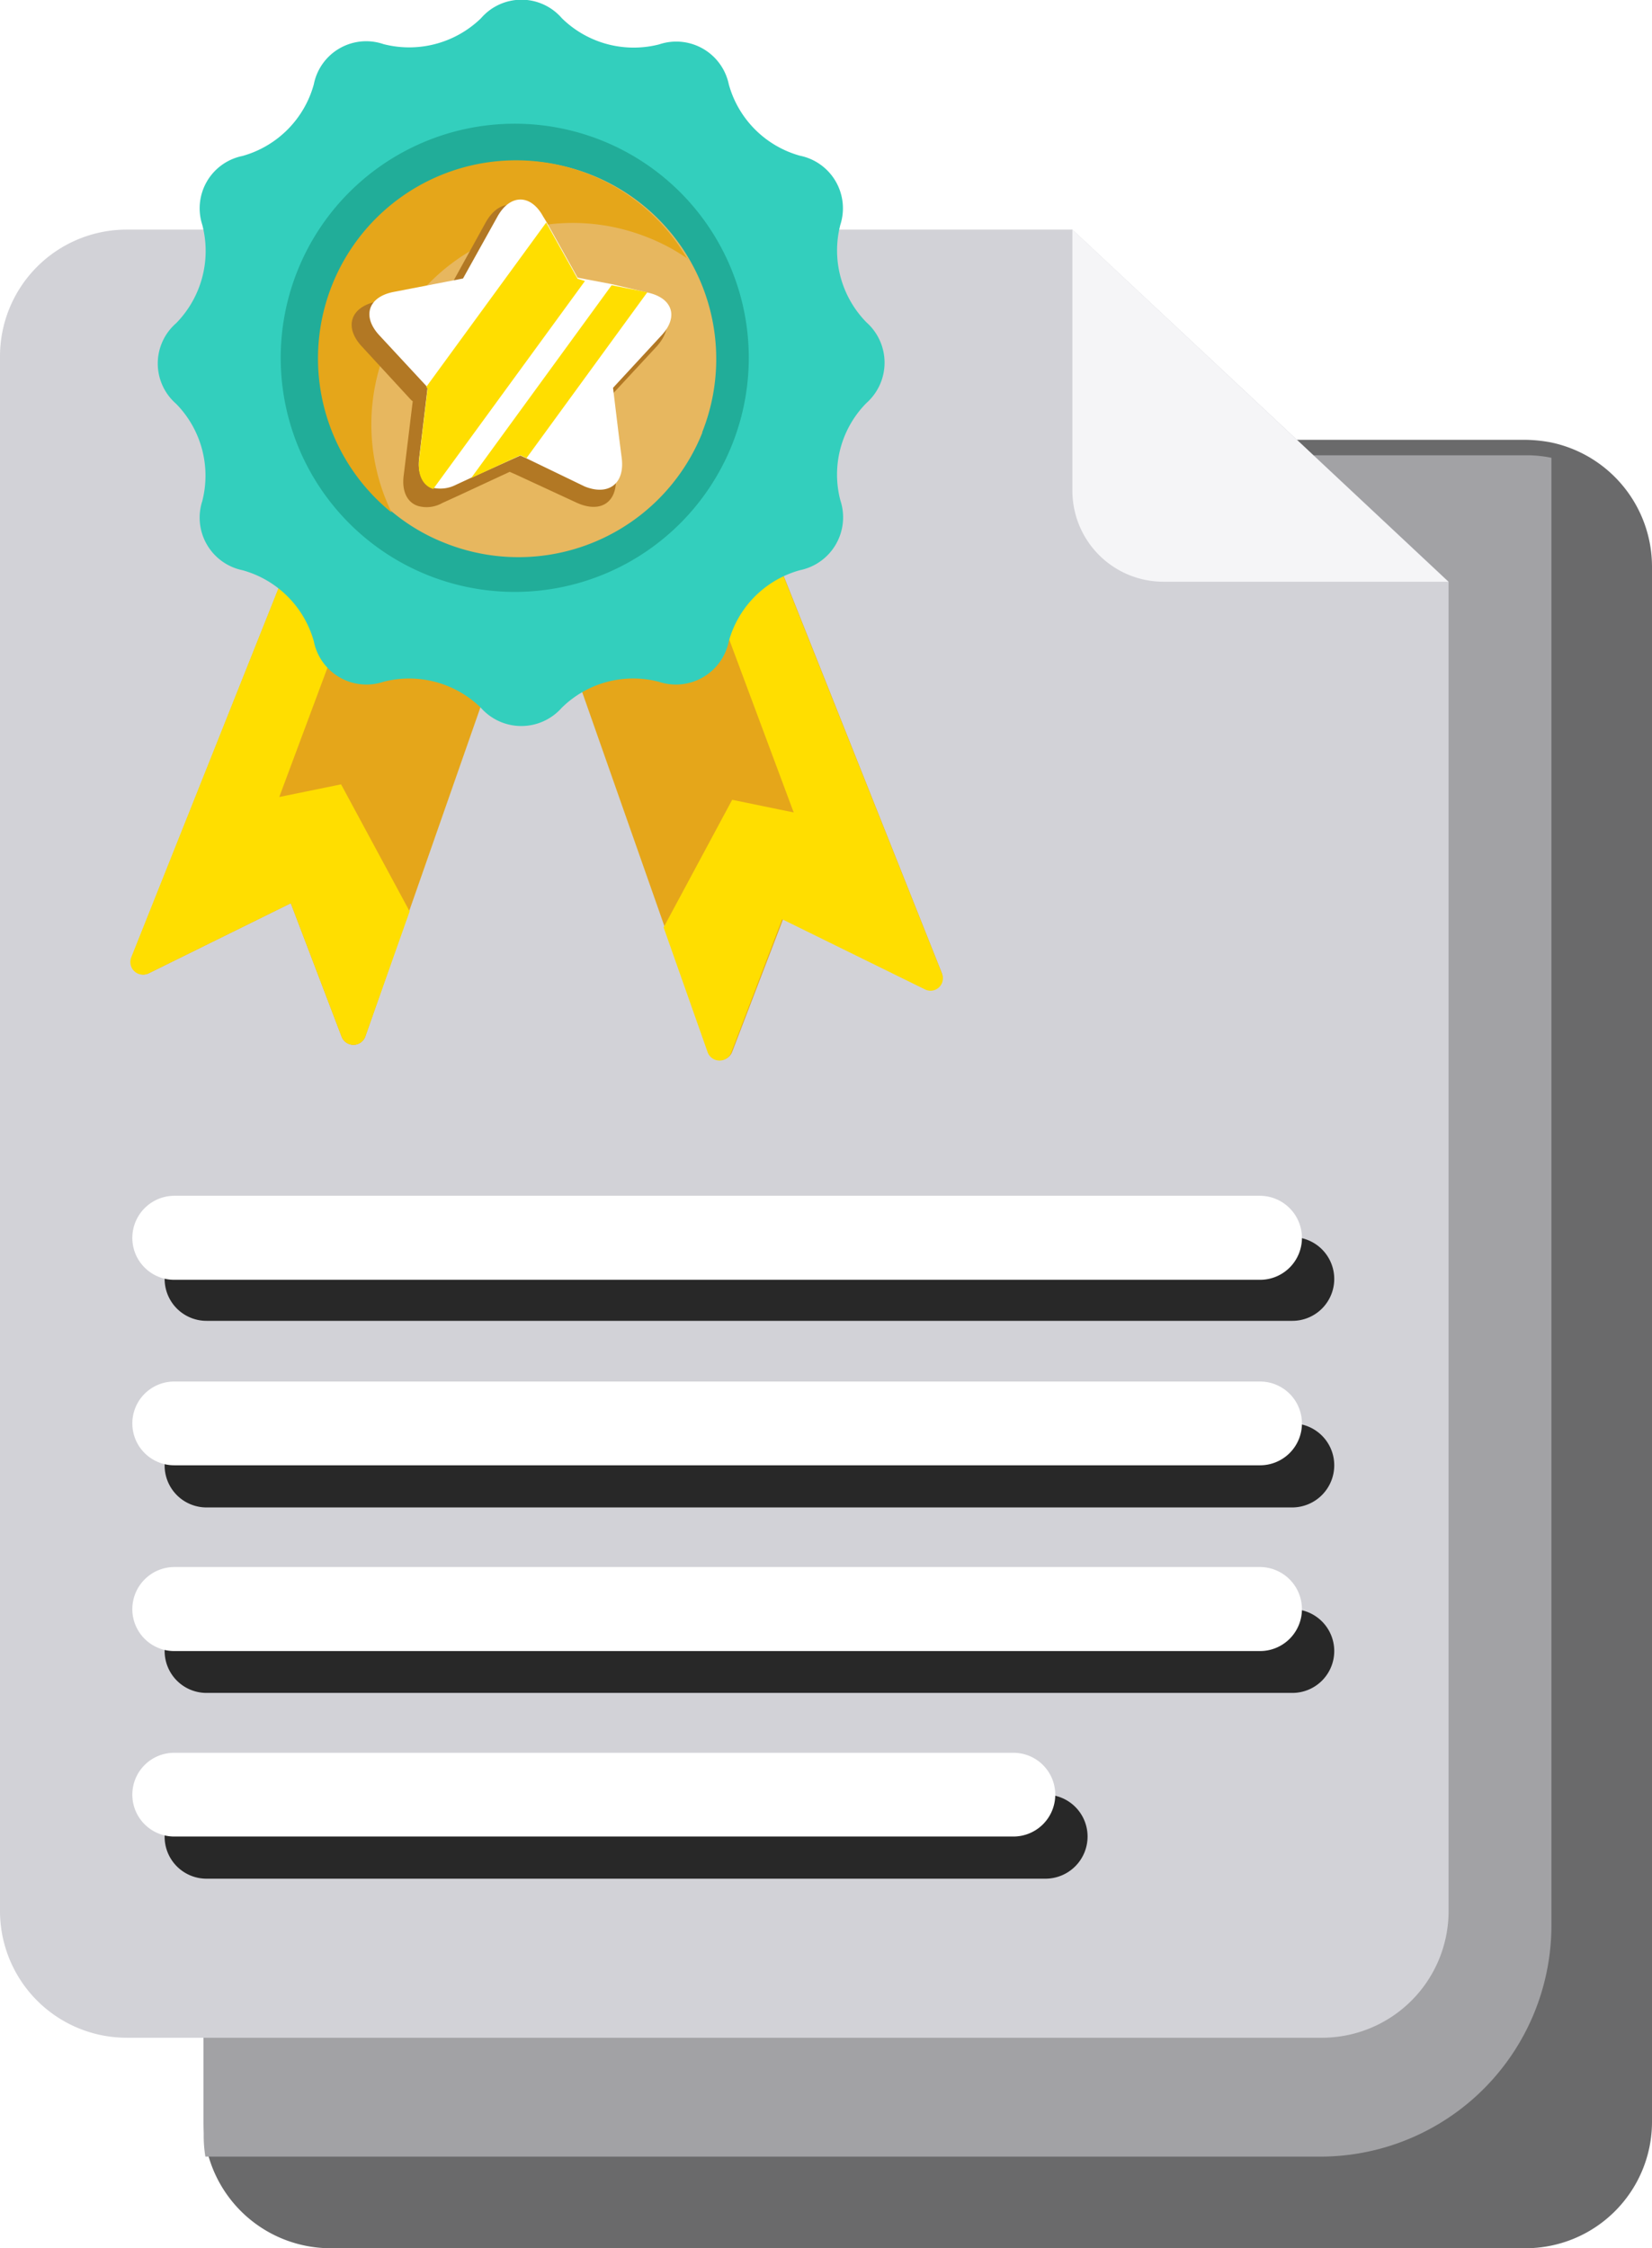
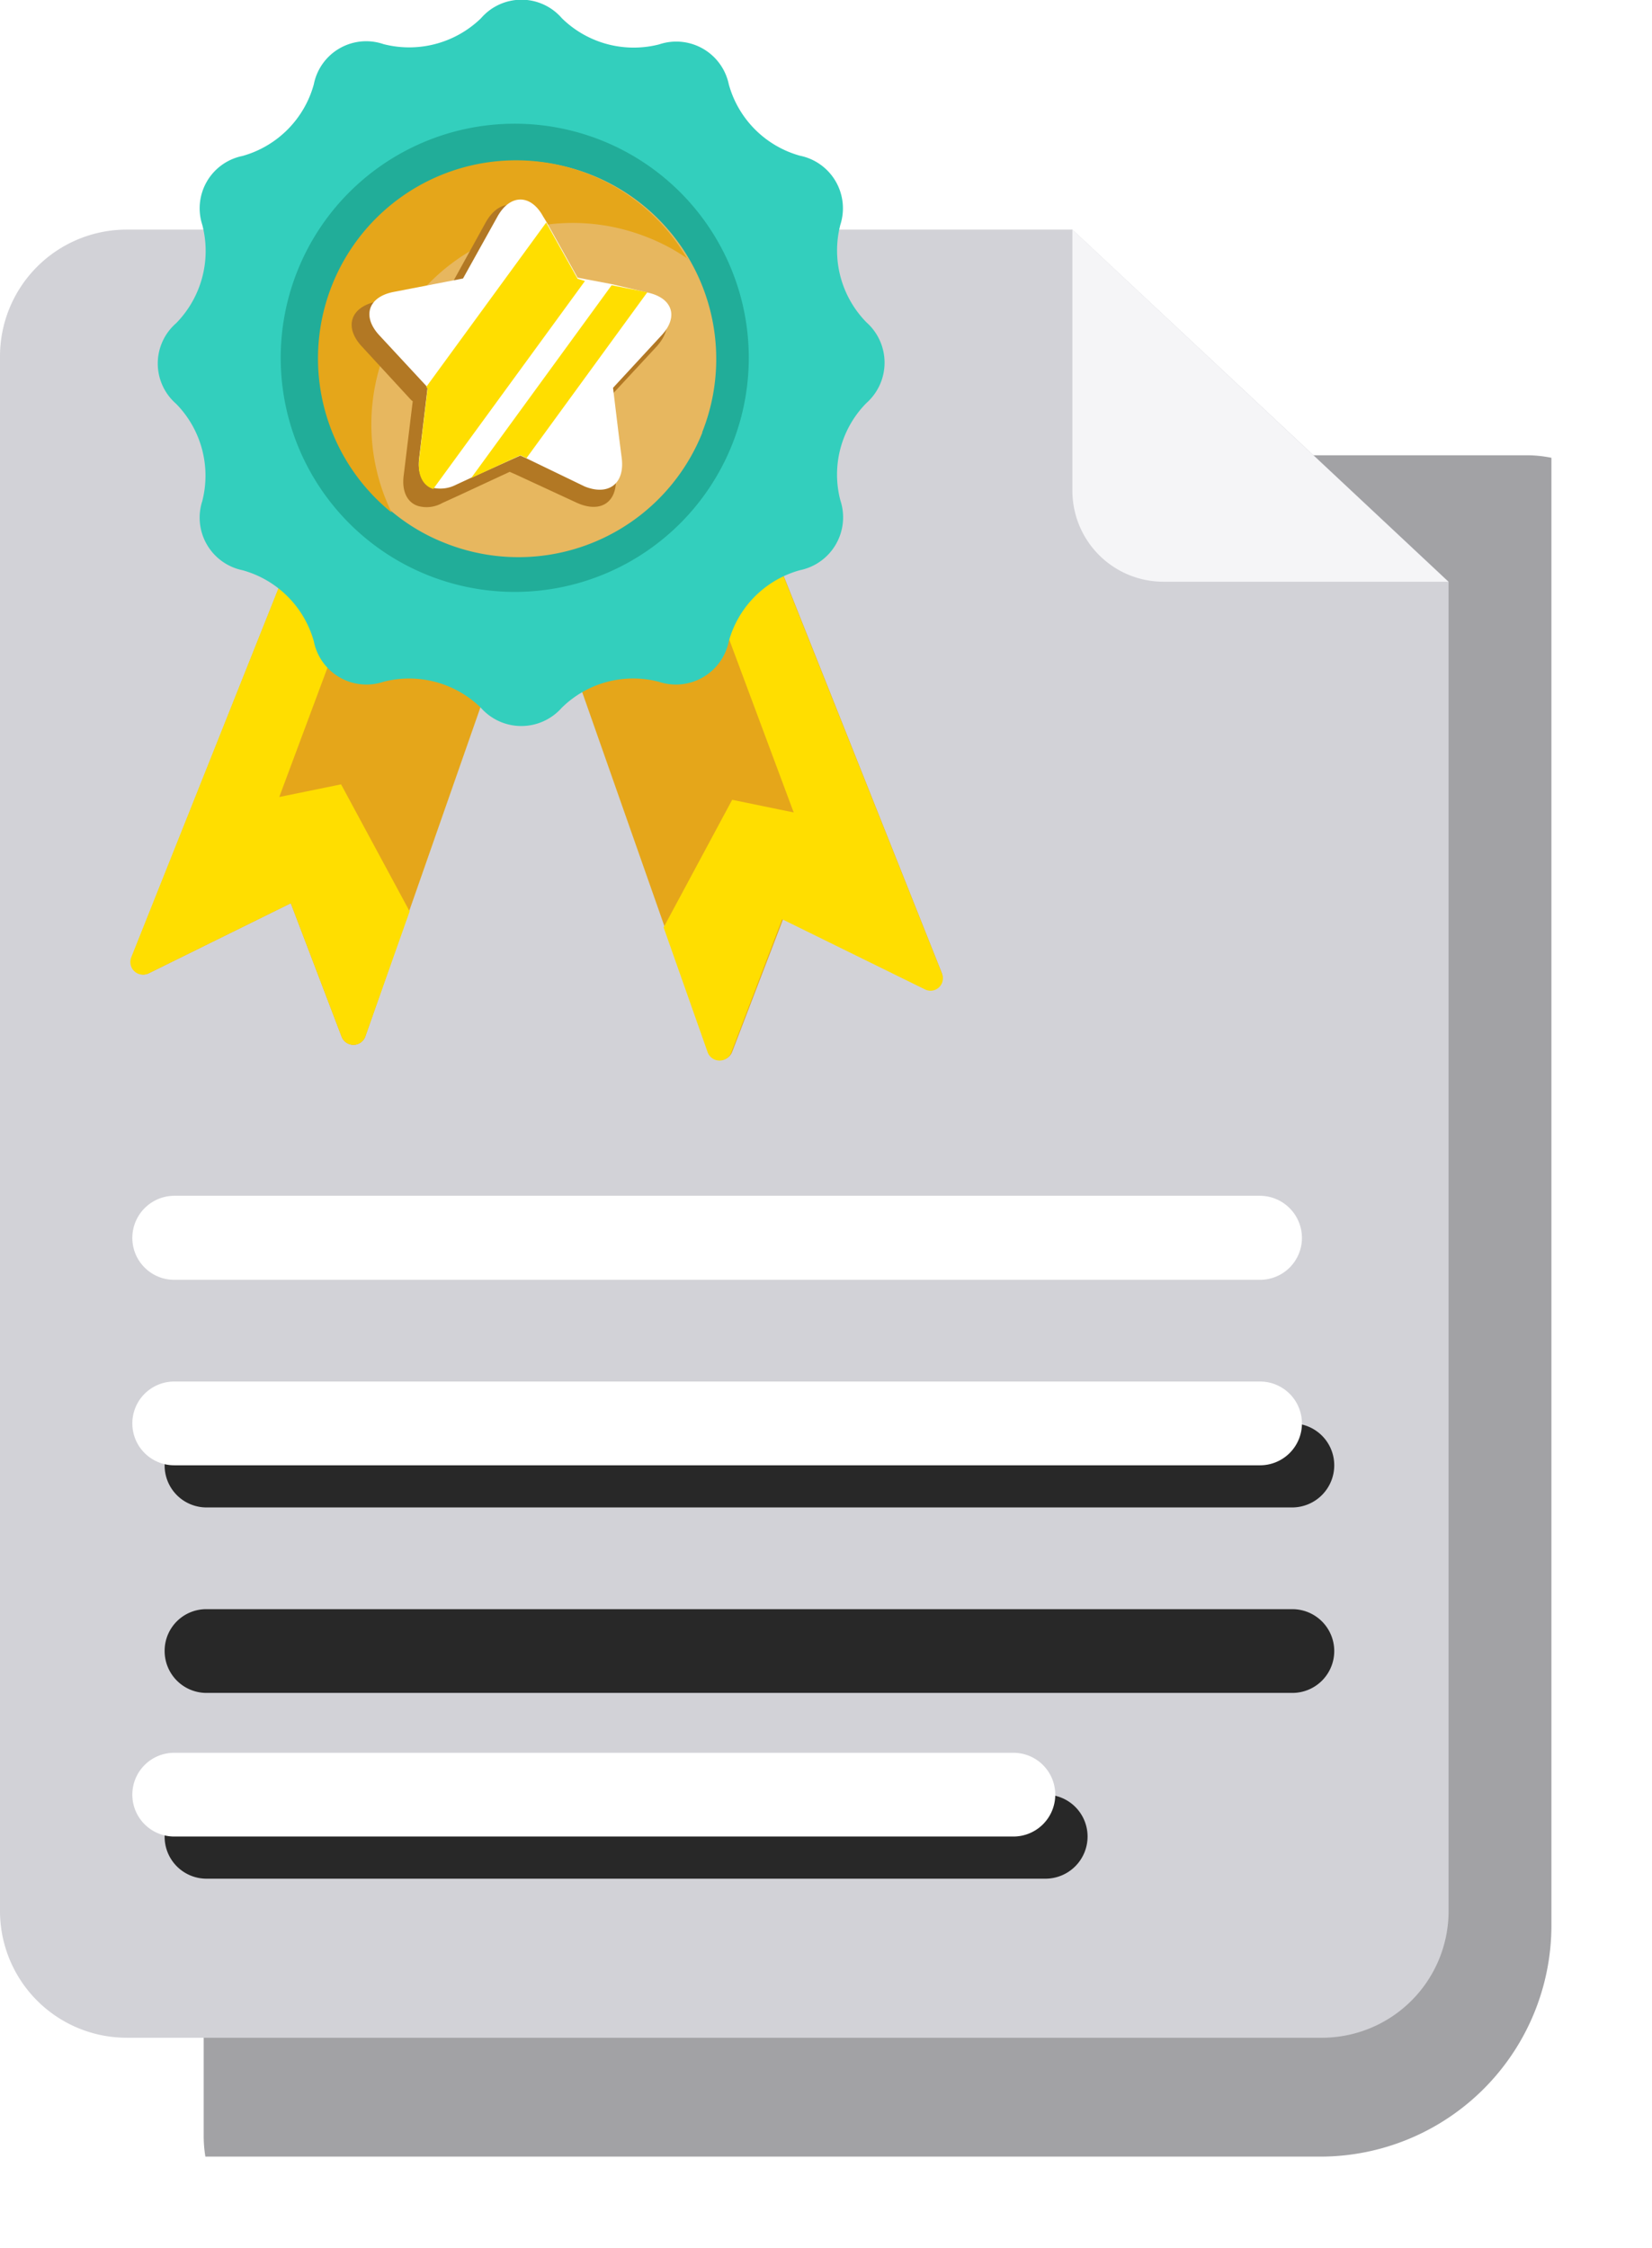
<svg xmlns="http://www.w3.org/2000/svg" viewBox="0 0 58.8 80" id="ast42">
  <defs>
    <style>#ast42 .cls-1{fill:#6a6a6b;}#ast42 .cls-2{fill:#a2a2a5;}#ast42 .cls-3{fill:#d2d2d7;}#ast42 .cls-4{fill:#f5f5f7;}#ast42 .cls-5{fill:#282828;}#ast42 .cls-6{fill:#fff;}#ast42 .cls-7{fill:#e5a61a;}#ast42 .cls-8{fill:#ffde00;}#ast42 .cls-9{fill:#33cfbd;}#ast42 .cls-10{fill:#21ad99;}#ast42 .cls-11{fill:#e7b75f;}#ast42 .cls-12{fill:#b27824;}</style>
  </defs>
  <g id="Layer_2" data-name="Layer 2">
    <g id="design">
-       <path class="cls-1" d="M7.25,28.18V75.5a4.4,4.4,0,0,0,.06.73A4.52,4.52,0,0,0,11.76,80H54.29a4.5,4.5,0,0,0,4.51-4.5V20.16a4.52,4.52,0,0,0-3.61-4.42,5.28,5.28,0,0,0-.9-.09H20.64Z" />
      <path class="cls-2" d="M7.25,28.73V76a4.52,4.52,0,0,0,.06.74H47a8.23,8.23,0,0,0,8.22-8.22V16.29a4.43,4.43,0,0,0-.9-.09H20.64Z" />
      <path class="cls-3" d="M51.56,20.7V68a4.51,4.51,0,0,1-4.51,4.51H4.51A4.51,4.51,0,0,1,0,68V12.68A4.51,4.51,0,0,1,4.51,8.17H38.17Z" />
      <path class="cls-4" d="M51.55,20.7H41.41a3.24,3.24,0,0,1-3.24-3.24V8.17Z" />
-       <path class="cls-5" d="M46,47H7.35a1.49,1.49,0,0,1-1.49-1.49h0a1.49,1.49,0,0,1,1.49-1.49H46a1.49,1.49,0,0,1,1.49,1.49h0A1.49,1.49,0,0,1,46,47Z" />
      <path class="cls-5" d="M46,53.64H7.35a1.49,1.49,0,0,1-1.49-1.5h0a1.49,1.49,0,0,1,1.49-1.49H46a1.49,1.49,0,0,1,1.49,1.49h0A1.5,1.5,0,0,1,46,53.64Z" />
      <path class="cls-5" d="M46,60.24H7.35a1.49,1.49,0,0,1-1.49-1.49h0a1.48,1.48,0,0,1,1.49-1.49H46a1.49,1.49,0,0,1,1.49,1.49h0A1.49,1.49,0,0,1,46,60.24Z" />
      <path class="cls-5" d="M37.22,66.85H7.35a1.49,1.49,0,0,1-1.49-1.5h0a1.49,1.49,0,0,1,1.49-1.49H37.22a1.49,1.49,0,0,1,1.49,1.49h0A1.5,1.5,0,0,1,37.22,66.85Z" />
      <path class="cls-6" d="M44.85,45.54H6.2a1.49,1.49,0,0,1-1.49-1.49h0a1.5,1.5,0,0,1,1.49-1.5H44.85a1.5,1.5,0,0,1,1.49,1.5h0A1.49,1.49,0,0,1,44.85,45.54Z" />
      <path class="cls-6" d="M44.85,52.14H6.2a1.49,1.49,0,0,1-1.49-1.49h0A1.49,1.49,0,0,1,6.2,49.16H44.85a1.49,1.49,0,0,1,1.49,1.49h0A1.49,1.49,0,0,1,44.85,52.14Z" />
-       <path class="cls-6" d="M44.85,58.75H6.2a1.49,1.49,0,0,1-1.49-1.49h0a1.5,1.5,0,0,1,1.49-1.5H44.85a1.5,1.5,0,0,1,1.49,1.5h0A1.49,1.49,0,0,1,44.85,58.75Z" />
      <path class="cls-6" d="M36.07,65.35H6.2a1.49,1.49,0,0,1-1.49-1.49h0A1.49,1.49,0,0,1,6.2,62.37H36.07a1.49,1.49,0,0,1,1.49,1.49h0A1.49,1.49,0,0,1,36.07,65.35Z" />
      <path class="cls-7" d="M33.52,34.62l-5.7-14.31-8,1.75,5.4,15.37a.45.45,0,0,0,.84,0l1.82-4.74,5.06,2.49A.44.44,0,0,0,33.52,34.62Z" />
      <path class="cls-8" d="M23.62,33l1.57,4.45a.45.45,0,0,0,.84,0l1.81-4.74,5.07,2.49a.44.44,0,0,0,.61-.57L27.81,20.31l-2.28.5c0,.64.11,1.1.11,1.1l2.61,7-2.19-.45Z" />
      <path class="cls-7" d="M4.68,34.08l5.7-14.31,8,1.74L13,36.89a.45.45,0,0,1-.84,0l-1.81-4.75-5.07,2.5A.45.45,0,0,1,4.68,34.08Z" />
      <path class="cls-8" d="M14.58,32.43,13,36.89a.45.45,0,0,1-.84,0l-1.81-4.75-5.07,2.5a.45.45,0,0,1-.61-.57l5.71-14.31,2.28.49c-.05.65-.11,1.11-.11,1.11l-2.61,7,2.2-.45Z" />
      <path class="cls-9" d="M20,.65a3.65,3.65,0,0,0,3.46.93A1.91,1.91,0,0,1,25.94,3a3.64,3.64,0,0,0,2.53,2.54A1.91,1.91,0,0,1,29.91,8a3.65,3.65,0,0,0,.93,3.47,1.92,1.92,0,0,1,0,2.87,3.62,3.62,0,0,0-.93,3.46,1.92,1.92,0,0,1-1.44,2.49,3.63,3.63,0,0,0-2.53,2.53,1.92,1.92,0,0,1-2.49,1.44,3.62,3.62,0,0,0-3.46.93,1.92,1.92,0,0,1-2.87,0,3.65,3.65,0,0,0-3.47-.93,1.91,1.91,0,0,1-2.48-1.44,3.64,3.64,0,0,0-2.54-2.53A1.91,1.91,0,0,1,7.2,17.83a3.65,3.65,0,0,0-.93-3.46,1.9,1.9,0,0,1,0-2.87A3.67,3.67,0,0,0,7.2,8,1.9,1.9,0,0,1,8.63,5.55,3.65,3.65,0,0,0,11.17,3a1.9,1.9,0,0,1,2.48-1.43A3.67,3.67,0,0,0,17.12.65,1.9,1.9,0,0,1,20,.65Z" />
      <path class="cls-10" d="M26.05,15.84A8.33,8.33,0,1,1,21.42,5,8.33,8.33,0,0,1,26.05,15.84Z" />
      <path class="cls-11" d="M25,15.39a7.05,7.05,0,0,1-9.17,3.93,6.86,6.86,0,0,1-1.84-1.08,7.05,7.05,0,1,1,11-2.85Z" />
      <path class="cls-7" d="M24.48,9.21a6.89,6.89,0,0,0-1.42-.76,7.17,7.17,0,0,0-9.12,9.79,7.05,7.05,0,1,1,10.54-9Z" />
      <path class="cls-12" d="M23.39,12.31l-1.8,1.94L21.8,16l.11.89c.11.95-.5,1.4-1.38,1l-2.16-1-.23-.1-1.83.85-.57.26a1.13,1.13,0,0,1-.84.11c-.39-.11-.61-.51-.53-1.1l.32-2.63-.06-.05-1.74-1.89c-.66-.7-.42-1.42.52-1.61l2.6-.5,1.28-2.32c.47-.83,1.23-.83,1.7,0l.1.2,1.18,2.12.27.05,1,.19,1.33.26h0C23.81,10.89,24,11.61,23.39,12.31Z" />
      <path class="cls-6" d="M23.54,11.94,21.82,13.8l.2,1.65.11.86c.11.91-.48,1.34-1.32,1l-2.07-1-.22-.1L16.77,17l-.54.25a1.22,1.22,0,0,1-.81.11c-.36-.11-.57-.49-.5-1.06l.3-2.51-.05-.06-1.67-1.8c-.62-.67-.4-1.36.5-1.54l2.48-.48,1.23-2.21c.45-.8,1.18-.8,1.62,0l.11.18,1.12,2,.26.05.95.18L23,10.4h0C23.94,10.58,24.17,11.27,23.54,11.94Z" />
      <path class="cls-8" d="M20.82,10l-5.4,7.4c-.36-.11-.57-.49-.5-1.06l.3-2.51-.05-.06,4.27-5.85,1.12,2Z" />
      <polygon class="cls-8" points="23.04 10.4 18.74 16.3 18.52 16.2 16.77 17.01 21.77 10.15 23.04 10.4" />
    </g>
  </g>
</svg>